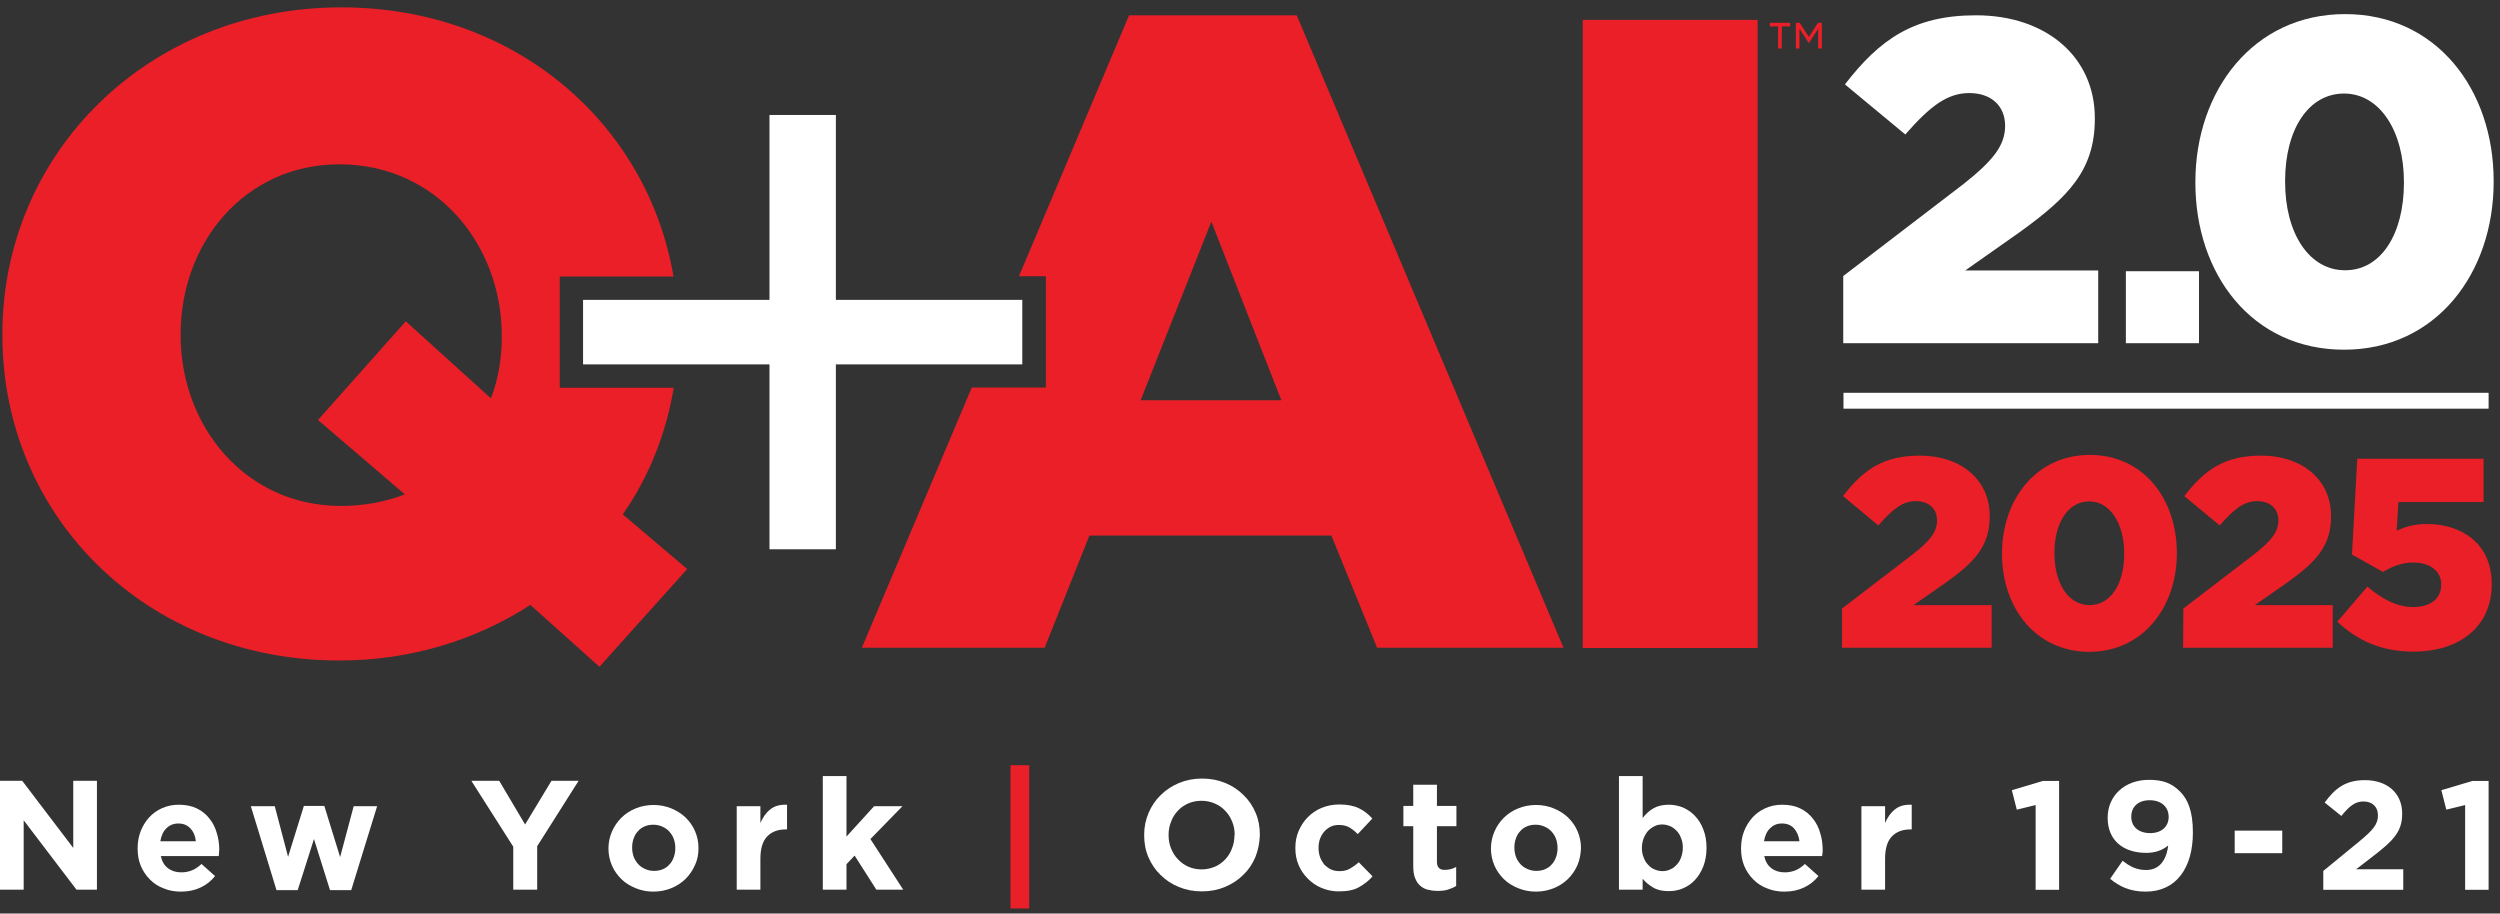
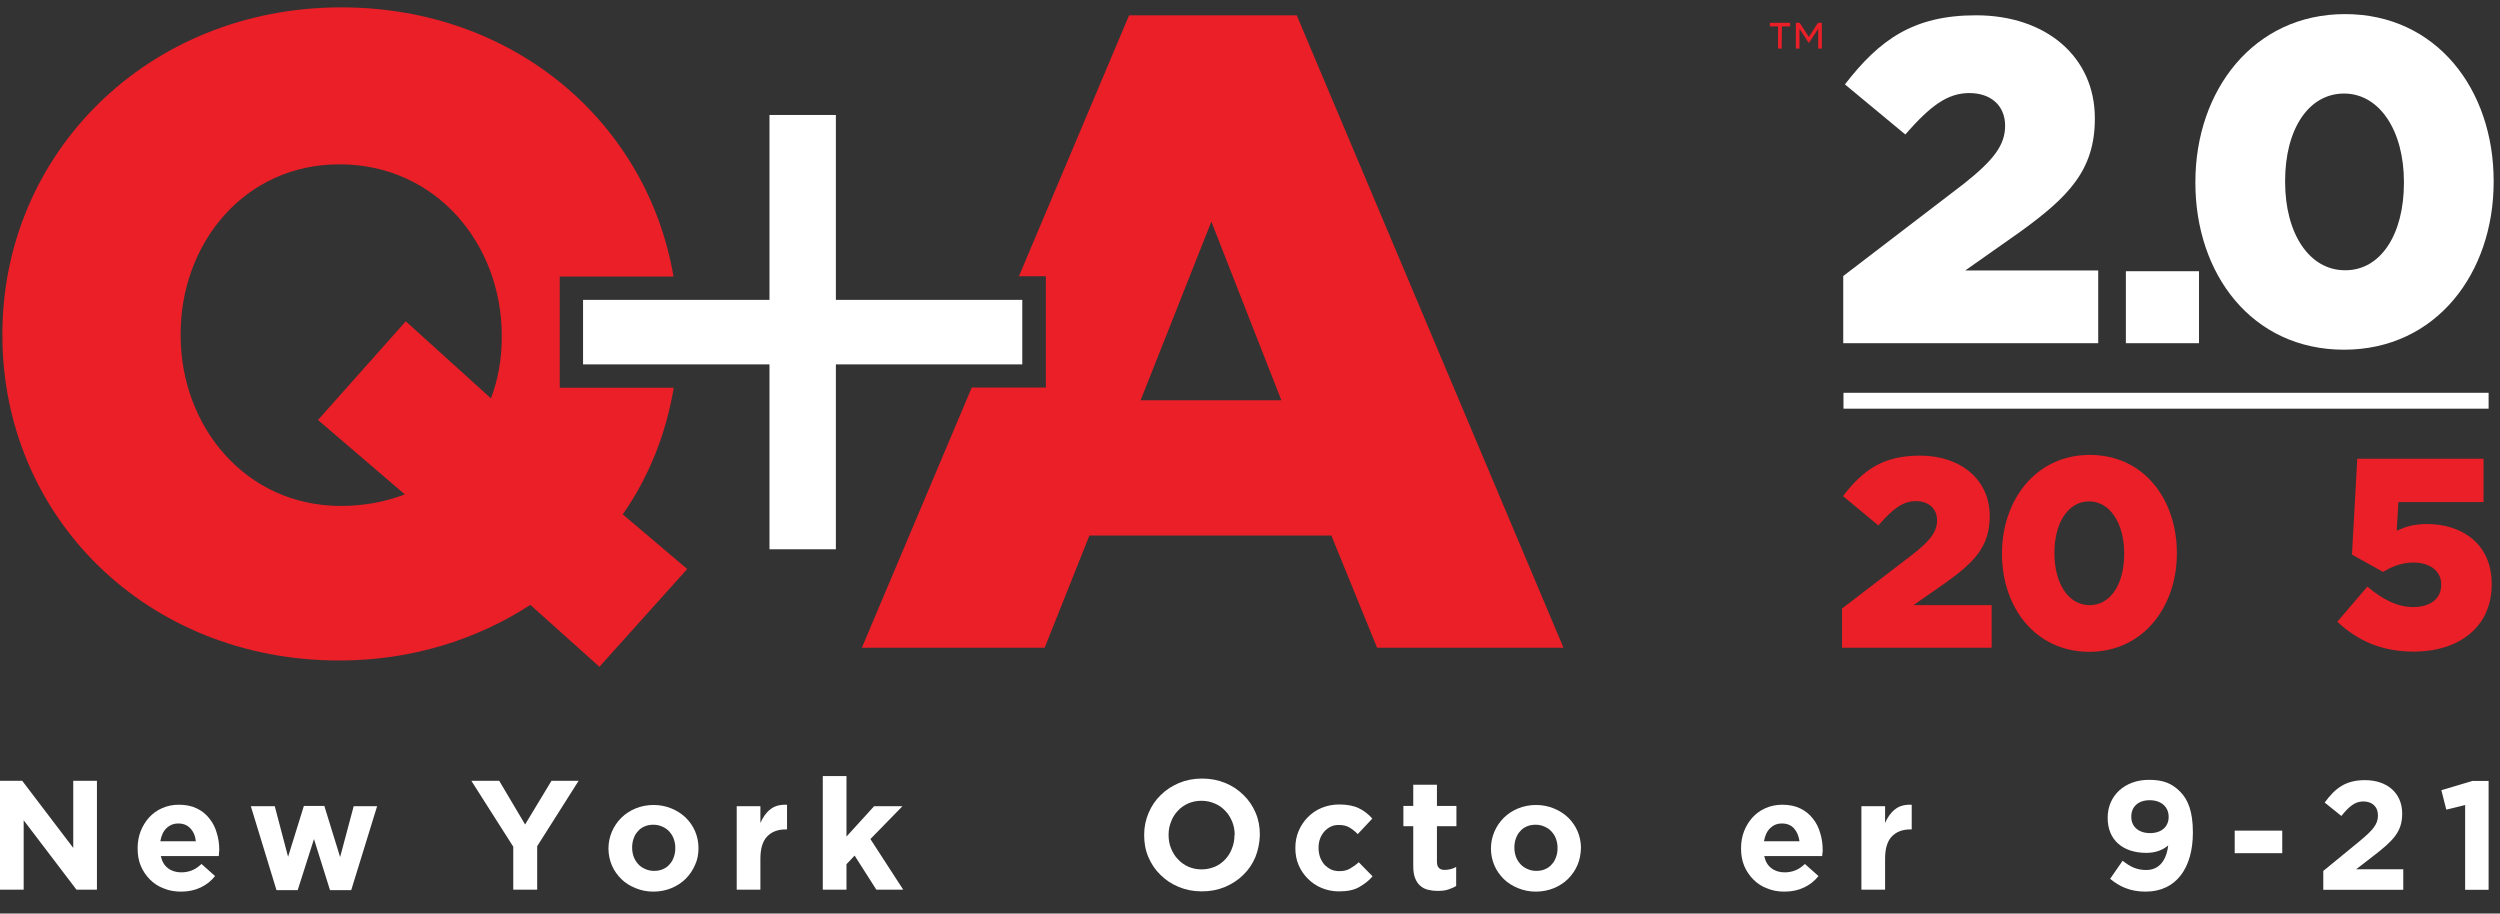
<svg xmlns="http://www.w3.org/2000/svg" width="457" height="167" viewBox="0 0 457 167" fill="none">
  <rect x="0" y="0" width="457" height="167" fill="#333333" stroke="none" />
  <g clip-path="url(#clip0_101_1516)">
-     <path d="M321.291 3.634H289.325V118.452H321.291V3.634Z" fill="#EA1F27" />
    <path d="M123.161 70.879H102.319V50.547H123.117C118.324 22.469 94.052 1.345 62.394 1.345C26.998 1.345 0.44 28.058 0.44 61.021V61.329C0.44 94.335 26.646 120.74 62.042 120.74C75.145 120.74 87.105 116.956 96.955 110.574L109.574 121.885L125.623 104.017L113.839 94.027C118.588 87.25 121.754 79.328 123.161 70.879ZM91.722 61.681C91.722 65.598 91.063 69.382 89.743 72.815L74.178 58.732L58.129 76.776L74.002 90.374C70.572 91.695 66.615 92.487 62.35 92.487C44.806 92.487 33.022 77.876 33.022 61.329V61.021C33.022 44.474 44.674 30.039 62.042 30.039C79.762 30.039 91.722 44.65 91.722 61.373V61.681Z" fill="#EA1F27" />
    <path d="M206.397 2.797L186.258 50.503H191.183V70.835H177.64L157.546 118.408H190.963L199.142 97.9H243.376L251.73 118.408H285.807L237.044 2.797H206.397ZM208.507 73.167L221.435 40.513L234.23 73.167H208.507Z" fill="#EA1F27" />
    <path d="M140.661 21.017H152.797V54.816H186.874V66.61H152.797V100.408H140.661V66.61H106.584V54.816H140.661V21.017Z" fill="white" />
    <path d="M336.944 50.459L358.974 33.603C364.426 29.291 366.536 26.518 366.536 22.997C366.536 19.301 363.942 17.012 359.985 17.012C356.028 17.012 352.906 19.301 348.289 24.582L337.252 15.428C343.584 7.242 349.784 2.797 361.216 2.797C374.099 2.797 382.937 10.455 382.937 21.589V21.721C382.937 31.139 378.057 36.024 369.307 42.361L359.237 49.447H383.553V62.737H336.944V50.459Z" fill="white" />
    <path d="M388.609 49.579H401.976V62.737H388.609V49.579Z" fill="white" />
    <path d="M401.317 33.428V33.251C401.317 16.572 411.914 2.578 428.667 2.578C445.419 2.578 455.84 16.396 455.84 33.075V33.251C455.84 49.931 445.331 63.925 428.491 63.925C411.65 63.925 401.317 50.107 401.317 33.428ZM439.439 33.428V33.251C439.439 23.922 434.998 17.1 428.491 17.1C421.983 17.1 417.718 23.658 417.718 33.075V33.251C417.718 42.669 422.115 49.403 428.667 49.403C435.218 49.447 439.439 42.801 439.439 33.428Z" fill="white" />
    <path d="M336.724 111.235L349.652 101.333C352.862 98.824 354.093 97.196 354.093 95.128C354.093 92.971 352.554 91.607 350.223 91.607C347.893 91.607 346.09 92.927 343.364 96.052L336.9 90.683C340.594 85.886 344.243 83.289 350.971 83.289C358.534 83.289 363.722 87.778 363.722 94.291V94.379C363.722 99.924 360.864 102.785 355.72 106.482L349.784 110.619H364.074V118.408H336.724V111.235Z" fill="#EA1F27" />
    <path d="M365.965 101.245V101.157C365.965 91.387 372.165 83.157 382.014 83.157C391.863 83.157 397.931 91.255 397.931 101.069V101.157C397.931 110.927 391.775 119.156 381.882 119.156C372.033 119.112 365.965 111.015 365.965 101.245ZM388.302 101.245V101.157C388.302 95.656 385.707 91.651 381.882 91.651C378.101 91.651 375.55 95.524 375.55 101.025V101.113C375.55 106.658 378.101 110.619 381.97 110.619C385.839 110.619 388.302 106.746 388.302 101.245Z" fill="#EA1F27" />
-     <path d="M399.118 111.235L412.046 101.333C415.255 98.824 416.487 97.196 416.487 95.128C416.487 92.971 414.948 91.607 412.617 91.607C410.287 91.607 408.484 92.927 405.758 96.052L399.294 90.683C402.988 85.886 406.637 83.289 413.365 83.289C420.928 83.289 426.116 87.778 426.116 94.291V94.379C426.116 99.924 423.258 102.785 418.114 106.482L412.178 110.619H426.424V118.408H399.074L399.118 111.235Z" fill="#EA1F27" />
    <path d="M427.259 113.655L432.756 107.23C435.57 109.606 438.252 110.971 441.154 110.971C444.32 110.971 446.255 109.386 446.255 106.922V106.834C446.255 104.369 444.188 102.829 441.154 102.829C439.043 102.829 437.241 103.577 435.614 104.545L429.942 101.377L430.909 83.861H453.993V91.783H438.428L438.12 97.02C439.703 96.272 441.33 95.788 443.66 95.788C449.86 95.788 455.488 99.264 455.488 106.746V106.834C455.488 114.535 449.596 119.112 441.242 119.112C435.13 119.112 430.865 117 427.259 113.655Z" fill="#EA1F27" />
    <path d="M454.917 71.803H336.989V74.707H454.917V71.803Z" fill="white" />
    <path d="M13.977 162.627L4.328 149.947V162.627H0V142.727H4.058L13.391 155.001V142.727H17.719V162.627H13.977Z" fill="white" />
    <path d="M40.036 155.949C40.036 156.084 39.991 156.265 39.991 156.49H29.396C29.622 157.483 30.027 158.205 30.704 158.701C31.335 159.198 32.146 159.468 33.138 159.468C33.86 159.468 34.491 159.333 35.077 159.107C35.663 158.882 36.249 158.476 36.835 157.934L39.315 160.145C38.594 161.048 37.737 161.725 36.7 162.221C35.663 162.717 34.491 162.988 33.093 162.988C31.966 162.988 30.884 162.808 29.937 162.402C28.945 162.041 28.134 161.499 27.412 160.777C26.691 160.055 26.15 159.243 25.744 158.295C25.338 157.348 25.158 156.265 25.158 155.091V155.046C25.158 153.963 25.338 152.925 25.699 151.978C26.06 151.03 26.601 150.173 27.232 149.451C27.908 148.729 28.675 148.142 29.622 147.736C30.523 147.33 31.56 147.104 32.687 147.104C33.95 147.104 35.077 147.33 35.979 147.781C36.925 148.232 37.692 148.864 38.278 149.631C38.909 150.398 39.36 151.301 39.631 152.294C39.946 153.286 40.081 154.324 40.081 155.407V155.452C40.036 155.633 40.036 155.813 40.036 155.949ZM34.806 151.436C34.265 150.85 33.544 150.534 32.597 150.534C31.695 150.534 30.974 150.85 30.388 151.436C29.802 152.023 29.486 152.79 29.306 153.783H35.798C35.708 152.835 35.393 152.068 34.806 151.436Z" fill="white" />
    <path d="M64.203 162.718H60.325L57.395 153.377L54.419 162.718H50.542L45.853 147.375H50.226L52.661 156.626L55.546 147.33H59.288L62.174 156.671L64.653 147.375H68.937L64.203 162.718Z" fill="white" />
    <path d="M98.198 154.685V162.627H93.824V154.775L86.159 142.727H91.254L95.988 150.714L100.812 142.727H105.772L98.198 154.685Z" fill="white" />
    <path d="M127.053 158.115C126.647 159.062 126.061 159.92 125.339 160.642C124.618 161.364 123.716 161.951 122.724 162.357C121.732 162.763 120.605 162.988 119.433 162.988C118.261 162.988 117.179 162.763 116.187 162.357C115.195 161.951 114.293 161.409 113.572 160.687C112.85 159.965 112.264 159.153 111.858 158.205C111.453 157.257 111.227 156.22 111.227 155.137V155.091C111.227 154.008 111.453 152.971 111.858 152.023C112.264 151.075 112.85 150.218 113.572 149.496C114.293 148.774 115.195 148.187 116.187 147.781C117.179 147.375 118.306 147.149 119.478 147.149C120.65 147.149 121.732 147.375 122.724 147.781C123.716 148.187 124.573 148.729 125.339 149.451C126.061 150.173 126.647 150.985 127.053 151.933C127.458 152.88 127.684 153.918 127.684 155.001V155.046C127.684 156.129 127.503 157.167 127.053 158.115ZM123.446 155.001C123.446 154.415 123.355 153.918 123.175 153.377C122.995 152.88 122.724 152.429 122.364 152.023C122.003 151.617 121.597 151.346 121.101 151.12C120.605 150.895 120.064 150.759 119.478 150.759C118.847 150.759 118.306 150.85 117.81 151.075C117.314 151.301 116.908 151.572 116.593 151.978C116.232 152.339 116.006 152.79 115.826 153.286C115.646 153.783 115.556 154.324 115.556 154.911V154.956C115.556 155.543 115.646 156.039 115.826 156.581C116.006 157.077 116.277 157.528 116.638 157.934C116.998 158.34 117.404 158.611 117.9 158.837C118.396 159.062 118.937 159.198 119.523 159.198C120.154 159.198 120.695 159.108 121.191 158.882C121.687 158.656 122.093 158.386 122.409 157.979C122.769 157.618 122.995 157.167 123.175 156.671C123.355 156.174 123.446 155.633 123.446 155.046V155.001Z" fill="white" />
    <path d="M143.599 151.617C142.156 151.617 141.029 152.068 140.218 152.925C139.406 153.783 139 155.136 139 156.987V162.627H134.672V147.375H139V150.443C139.451 149.406 140.037 148.548 140.804 147.962C141.57 147.33 142.562 147.059 143.87 147.104V151.617H143.599Z" fill="white" />
    <path d="M160.191 162.627L156.223 156.4L154.735 157.979V162.627H150.407V141.87H154.735V152.925L159.785 147.375H164.97L159.109 153.377L165.105 162.627H160.191Z" fill="white" />
-     <path d="M184.718 166.237V139.884H188.144V166.237H184.718Z" fill="#EA1F27" />
    <path d="M229.488 156.671C228.947 157.934 228.226 159.017 227.279 159.92C226.332 160.867 225.205 161.589 223.943 162.131C222.635 162.672 221.237 162.943 219.704 162.943C218.172 162.943 216.774 162.672 215.466 162.131C214.159 161.589 213.077 160.867 212.13 159.92C211.183 159.017 210.462 157.934 209.921 156.671C209.38 155.407 209.154 154.098 209.154 152.654V152.609C209.154 151.165 209.425 149.857 209.966 148.593C210.507 147.33 211.228 146.247 212.175 145.344C213.122 144.397 214.249 143.675 215.511 143.133C216.819 142.592 218.217 142.321 219.75 142.321C221.282 142.321 222.68 142.592 223.988 143.133C225.295 143.675 226.377 144.397 227.324 145.344C228.271 146.247 228.992 147.33 229.533 148.593C230.074 149.857 230.3 151.165 230.3 152.609V152.654C230.255 154.098 229.984 155.407 229.488 156.671ZM225.701 152.654C225.701 151.797 225.566 150.985 225.25 150.218C224.934 149.451 224.529 148.774 223.988 148.232C223.447 147.646 222.815 147.194 222.049 146.878C221.328 146.563 220.516 146.382 219.614 146.382C218.713 146.382 217.901 146.563 217.18 146.878C216.458 147.194 215.827 147.646 215.286 148.232C214.745 148.819 214.339 149.451 214.069 150.218C213.753 150.985 213.618 151.752 213.618 152.609V152.654C213.618 153.512 213.753 154.324 214.069 155.091C214.384 155.858 214.79 156.535 215.331 157.077C215.872 157.663 216.503 158.115 217.225 158.431C217.946 158.746 218.758 158.927 219.659 158.927C220.516 158.927 221.328 158.746 222.094 158.431C222.815 158.115 223.447 157.663 223.988 157.077C224.529 156.49 224.934 155.858 225.205 155.091C225.521 154.324 225.656 153.557 225.656 152.7L225.701 152.654Z" fill="white" />
    <path d="M248.424 162.176C247.477 162.717 246.26 162.943 244.727 162.943C243.6 162.943 242.518 162.717 241.571 162.311C240.579 161.905 239.768 161.319 239.046 160.597C238.325 159.875 237.784 159.062 237.378 158.115C236.972 157.167 236.792 156.129 236.792 155.046V155.001C236.792 153.918 236.972 152.88 237.378 151.932C237.784 150.985 238.325 150.127 239.046 149.405C239.768 148.683 240.579 148.097 241.571 147.691C242.563 147.285 243.6 147.059 244.817 147.059C246.26 147.059 247.432 147.285 248.379 147.736C249.326 148.187 250.137 148.819 250.859 149.631L248.199 152.474C247.703 151.978 247.207 151.571 246.666 151.256C246.125 150.94 245.494 150.804 244.727 150.804C244.186 150.804 243.69 150.895 243.239 151.12C242.788 151.346 242.428 151.617 242.067 152.023C241.751 152.384 241.481 152.835 241.301 153.331C241.12 153.828 241.03 154.369 241.03 154.956V155.001C241.03 155.588 241.12 156.129 241.301 156.671C241.481 157.167 241.751 157.618 242.067 158.024C242.428 158.385 242.834 158.701 243.284 158.927C243.78 159.153 244.276 159.243 244.862 159.243C245.584 159.243 246.215 159.107 246.756 158.792C247.297 158.476 247.838 158.115 248.379 157.618L250.904 160.19C250.228 161.003 249.371 161.634 248.424 162.176Z" fill="white" />
    <path d="M264.655 162.627C264.114 162.808 263.483 162.853 262.762 162.853C262.085 162.853 261.499 162.763 260.958 162.627C260.417 162.492 259.966 162.221 259.561 161.86C259.155 161.499 258.884 161.048 258.659 160.461C258.433 159.875 258.343 159.153 258.343 158.25V151.03H256.54V147.33H258.343V143.449H262.672V147.33H266.233V151.03H262.672V157.528C262.672 158.521 263.122 159.017 264.069 159.017C264.836 159.017 265.557 158.837 266.188 158.476V161.951C265.692 162.266 265.196 162.447 264.655 162.627Z" fill="white" />
    <path d="M288.371 158.115C287.965 159.062 287.379 159.92 286.657 160.642C285.936 161.364 285.034 161.951 284.042 162.357C283.05 162.763 281.923 162.988 280.751 162.988C279.579 162.988 278.497 162.763 277.505 162.357C276.513 161.951 275.611 161.409 274.89 160.687C274.168 159.965 273.582 159.153 273.177 158.205C272.771 157.257 272.545 156.22 272.545 155.137V155.091C272.545 154.008 272.771 152.971 273.177 152.023C273.582 151.075 274.168 150.218 274.89 149.496C275.611 148.774 276.513 148.187 277.505 147.781C278.497 147.375 279.624 147.149 280.796 147.149C281.968 147.149 283.05 147.375 284.042 147.781C285.034 148.187 285.891 148.729 286.657 149.451C287.379 150.173 287.965 150.985 288.371 151.933C288.776 152.88 289.002 153.918 289.002 155.001V155.046C288.957 156.129 288.776 157.167 288.371 158.115ZM284.719 155.001C284.719 154.415 284.628 153.918 284.448 153.377C284.268 152.835 283.997 152.429 283.636 152.023C283.276 151.617 282.87 151.346 282.374 151.12C281.878 150.895 281.337 150.759 280.751 150.759C280.12 150.759 279.579 150.85 279.083 151.075C278.587 151.301 278.181 151.572 277.865 151.978C277.505 152.339 277.279 152.79 277.099 153.286C276.919 153.783 276.828 154.324 276.828 154.911V154.956C276.828 155.543 276.919 156.039 277.099 156.581C277.279 157.077 277.55 157.528 277.911 157.934C278.271 158.34 278.677 158.611 279.173 158.837C279.669 159.062 280.21 159.198 280.796 159.198C281.427 159.198 281.968 159.108 282.464 158.882C282.96 158.656 283.366 158.386 283.682 157.979C284.042 157.618 284.268 157.167 284.448 156.671C284.628 156.174 284.719 155.633 284.719 155.046V155.001Z" fill="white" />
-     <path d="M311.364 158.385C310.959 159.378 310.463 160.19 309.831 160.867C309.2 161.544 308.479 162.041 307.622 162.402C306.811 162.763 305.909 162.898 305.007 162.898C303.835 162.898 302.888 162.672 302.167 162.221C301.4 161.77 300.769 161.228 300.273 160.642V162.627H295.945V141.87H300.273V149.541C300.814 148.819 301.445 148.232 302.212 147.781C302.978 147.33 303.925 147.104 305.052 147.104C305.954 147.104 306.811 147.285 307.622 147.601C308.434 147.962 309.2 148.458 309.831 149.135C310.463 149.812 311.004 150.624 311.364 151.617C311.77 152.609 311.951 153.738 311.951 155.001V155.046C311.951 156.31 311.725 157.438 311.364 158.385ZM307.622 154.956C307.622 154.324 307.532 153.738 307.307 153.241C307.126 152.7 306.856 152.248 306.495 151.887C306.134 151.526 305.774 151.211 305.323 151.03C304.872 150.85 304.421 150.714 303.88 150.714C303.339 150.714 302.888 150.804 302.437 151.03C301.986 151.256 301.626 151.526 301.265 151.887C300.949 152.248 300.679 152.7 300.454 153.241C300.273 153.783 300.138 154.324 300.138 154.956V155.001C300.138 155.633 300.228 156.219 300.454 156.716C300.634 157.257 300.904 157.709 301.265 158.07C301.581 158.431 301.986 158.746 302.437 158.927C302.888 159.107 303.339 159.243 303.88 159.243C304.421 159.243 304.872 159.153 305.323 158.927C305.774 158.746 306.179 158.431 306.495 158.07C306.856 157.709 307.126 157.257 307.307 156.716C307.487 156.219 307.622 155.633 307.622 154.956Z" fill="white" />
    <path d="M333.141 155.949C333.141 156.084 333.096 156.265 333.096 156.49H322.501C322.726 157.483 323.132 158.205 323.808 158.701C324.439 159.198 325.251 159.468 326.243 159.468C326.964 159.468 327.596 159.333 328.182 159.107C328.768 158.882 329.354 158.476 329.94 157.934L332.42 160.145C331.698 161.048 330.842 161.725 329.805 162.221C328.768 162.717 327.596 162.988 326.198 162.988C325.071 162.988 323.989 162.808 323.042 162.402C322.05 162.041 321.238 161.499 320.517 160.777C319.796 160.055 319.255 159.243 318.849 158.295C318.443 157.348 318.263 156.265 318.263 155.091V155.046C318.263 153.963 318.443 152.925 318.804 151.978C319.164 151.03 319.705 150.173 320.337 149.451C321.013 148.729 321.779 148.142 322.726 147.736C323.628 147.33 324.665 147.104 325.792 147.104C327.054 147.104 328.182 147.33 329.083 147.781C330.03 148.232 330.797 148.864 331.383 149.631C332.014 150.398 332.465 151.301 332.735 152.294C333.051 153.286 333.186 154.324 333.186 155.407V155.452C333.186 155.633 333.186 155.813 333.141 155.949ZM327.956 151.436C327.415 150.85 326.694 150.534 325.747 150.534C324.8 150.534 324.124 150.85 323.538 151.436C322.952 152.023 322.636 152.79 322.456 153.783H328.948C328.813 152.835 328.497 152.068 327.956 151.436Z" fill="white" />
    <path d="M349.192 151.617C347.749 151.617 346.622 152.068 345.81 152.925C344.999 153.783 344.593 155.136 344.593 156.987V162.627H340.265V147.375H344.593V150.443C345.044 149.406 345.63 148.548 346.396 147.962C347.163 147.33 348.155 147.059 349.462 147.104V151.617H349.192Z" fill="white" />
    <path d="M450.627 162.65V147.155L447.184 148.002L446.281 144.446L451.953 142.753H454.917V162.65H450.627Z" fill="white" />
    <path d="M424.698 162.65V159.206L431.274 153.816C433.729 151.784 434.689 150.711 434.689 149.074C434.689 147.409 433.588 146.506 432.036 146.506C430.512 146.506 429.468 147.353 428 149.159L424.952 146.704C426.899 144.051 428.79 142.611 432.318 142.611C436.411 142.611 439.12 145.01 439.12 148.707V148.764C439.12 152.066 437.427 153.703 433.927 156.412L430.709 158.896H439.317V162.65H424.698Z" fill="white" />
    <path d="M408.502 155.961V151.84H417.194V155.961H408.502Z" fill="white" />
    <path d="M392.336 159.037C395.328 159.037 396.175 156.243 396.344 154.55C395.328 155.396 394.03 155.904 392.336 155.904C388.047 155.904 385.281 153.534 385.281 149.526V149.47C385.281 145.49 388.357 142.555 392.816 142.555C395.469 142.555 397.021 143.204 398.517 144.7C399.928 146.111 400.86 148.256 400.86 152.151V152.207C400.86 158.614 397.84 162.988 392.224 162.988C389.345 162.988 387.397 162.029 385.732 160.646L388.018 157.344C389.458 158.501 390.671 159.037 392.336 159.037ZM393.042 152.292C395.187 152.292 396.429 151.05 396.429 149.357V149.3C396.429 147.55 395.131 146.28 392.957 146.28C390.812 146.28 389.599 147.522 389.599 149.272V149.328C389.599 151.078 390.897 152.292 393.042 152.292Z" fill="white" />
-     <path d="M372.113 162.65V147.155L368.67 148.002L367.767 144.446L373.44 142.753H376.403V162.65H372.113Z" fill="white" />
    <path d="M325.688 8.871H325.029V4.822H323.534V4.162H327.227V4.822H325.732L325.688 8.871ZM330.701 7.815H330.613L328.942 5.262V8.871H328.282V4.162H328.986L330.657 6.758L332.328 4.162H333.031V8.871H332.372V5.262L330.701 7.815Z" fill="#EA1F27" />
  </g>
  <defs>
    <clipPath id="clip0_101_1516">
      <rect width="456.412" height="165.472" fill="white" transform="translate(0 0.597)" />
    </clipPath>
  </defs>
</svg>